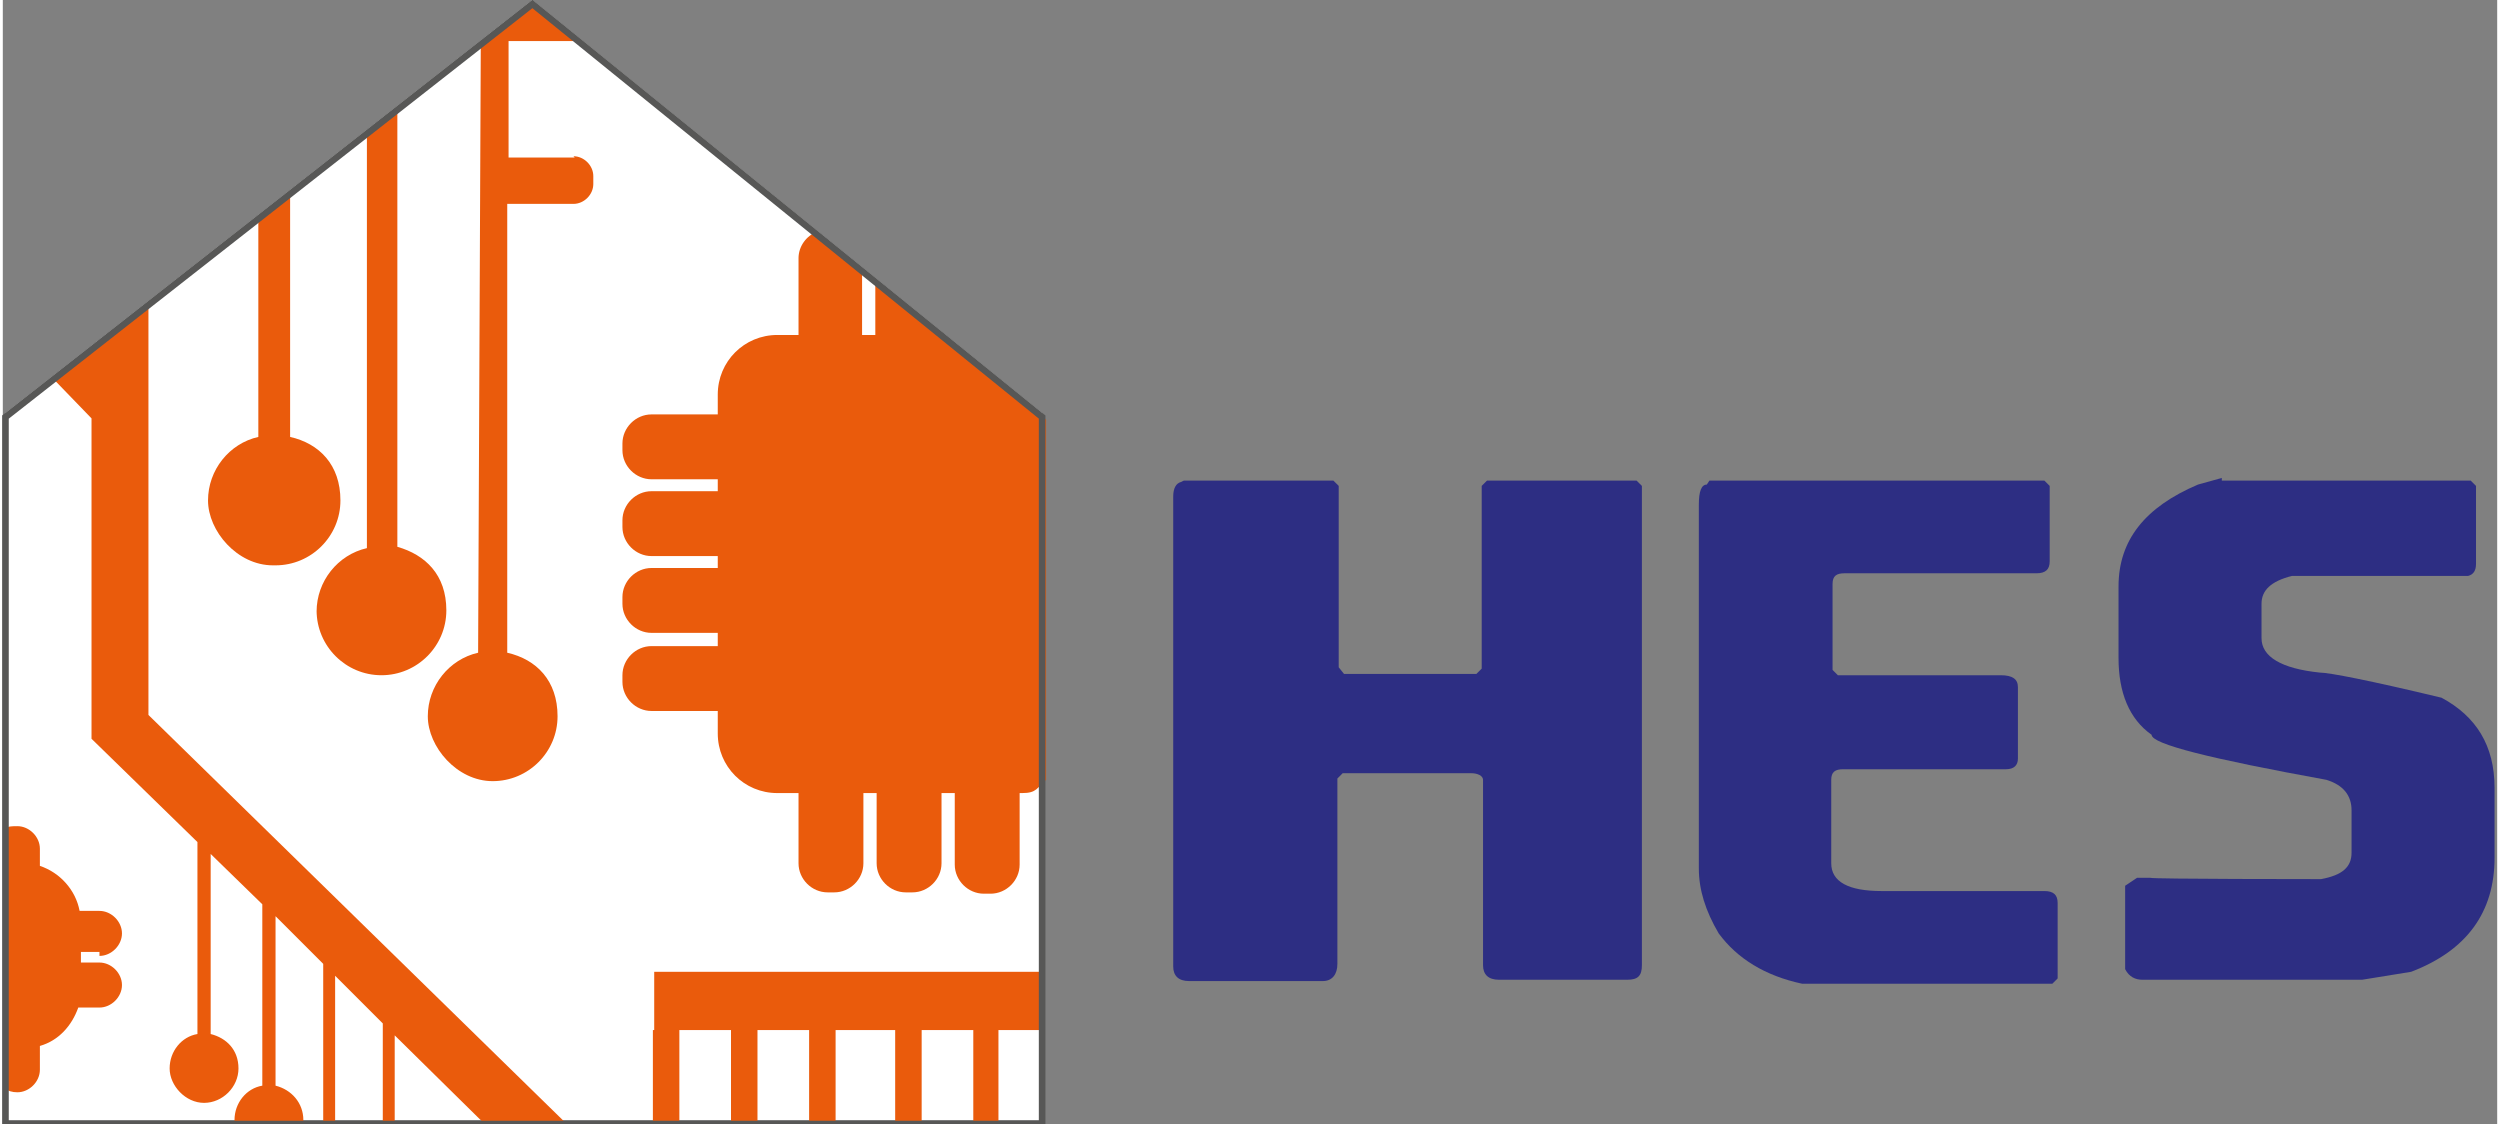
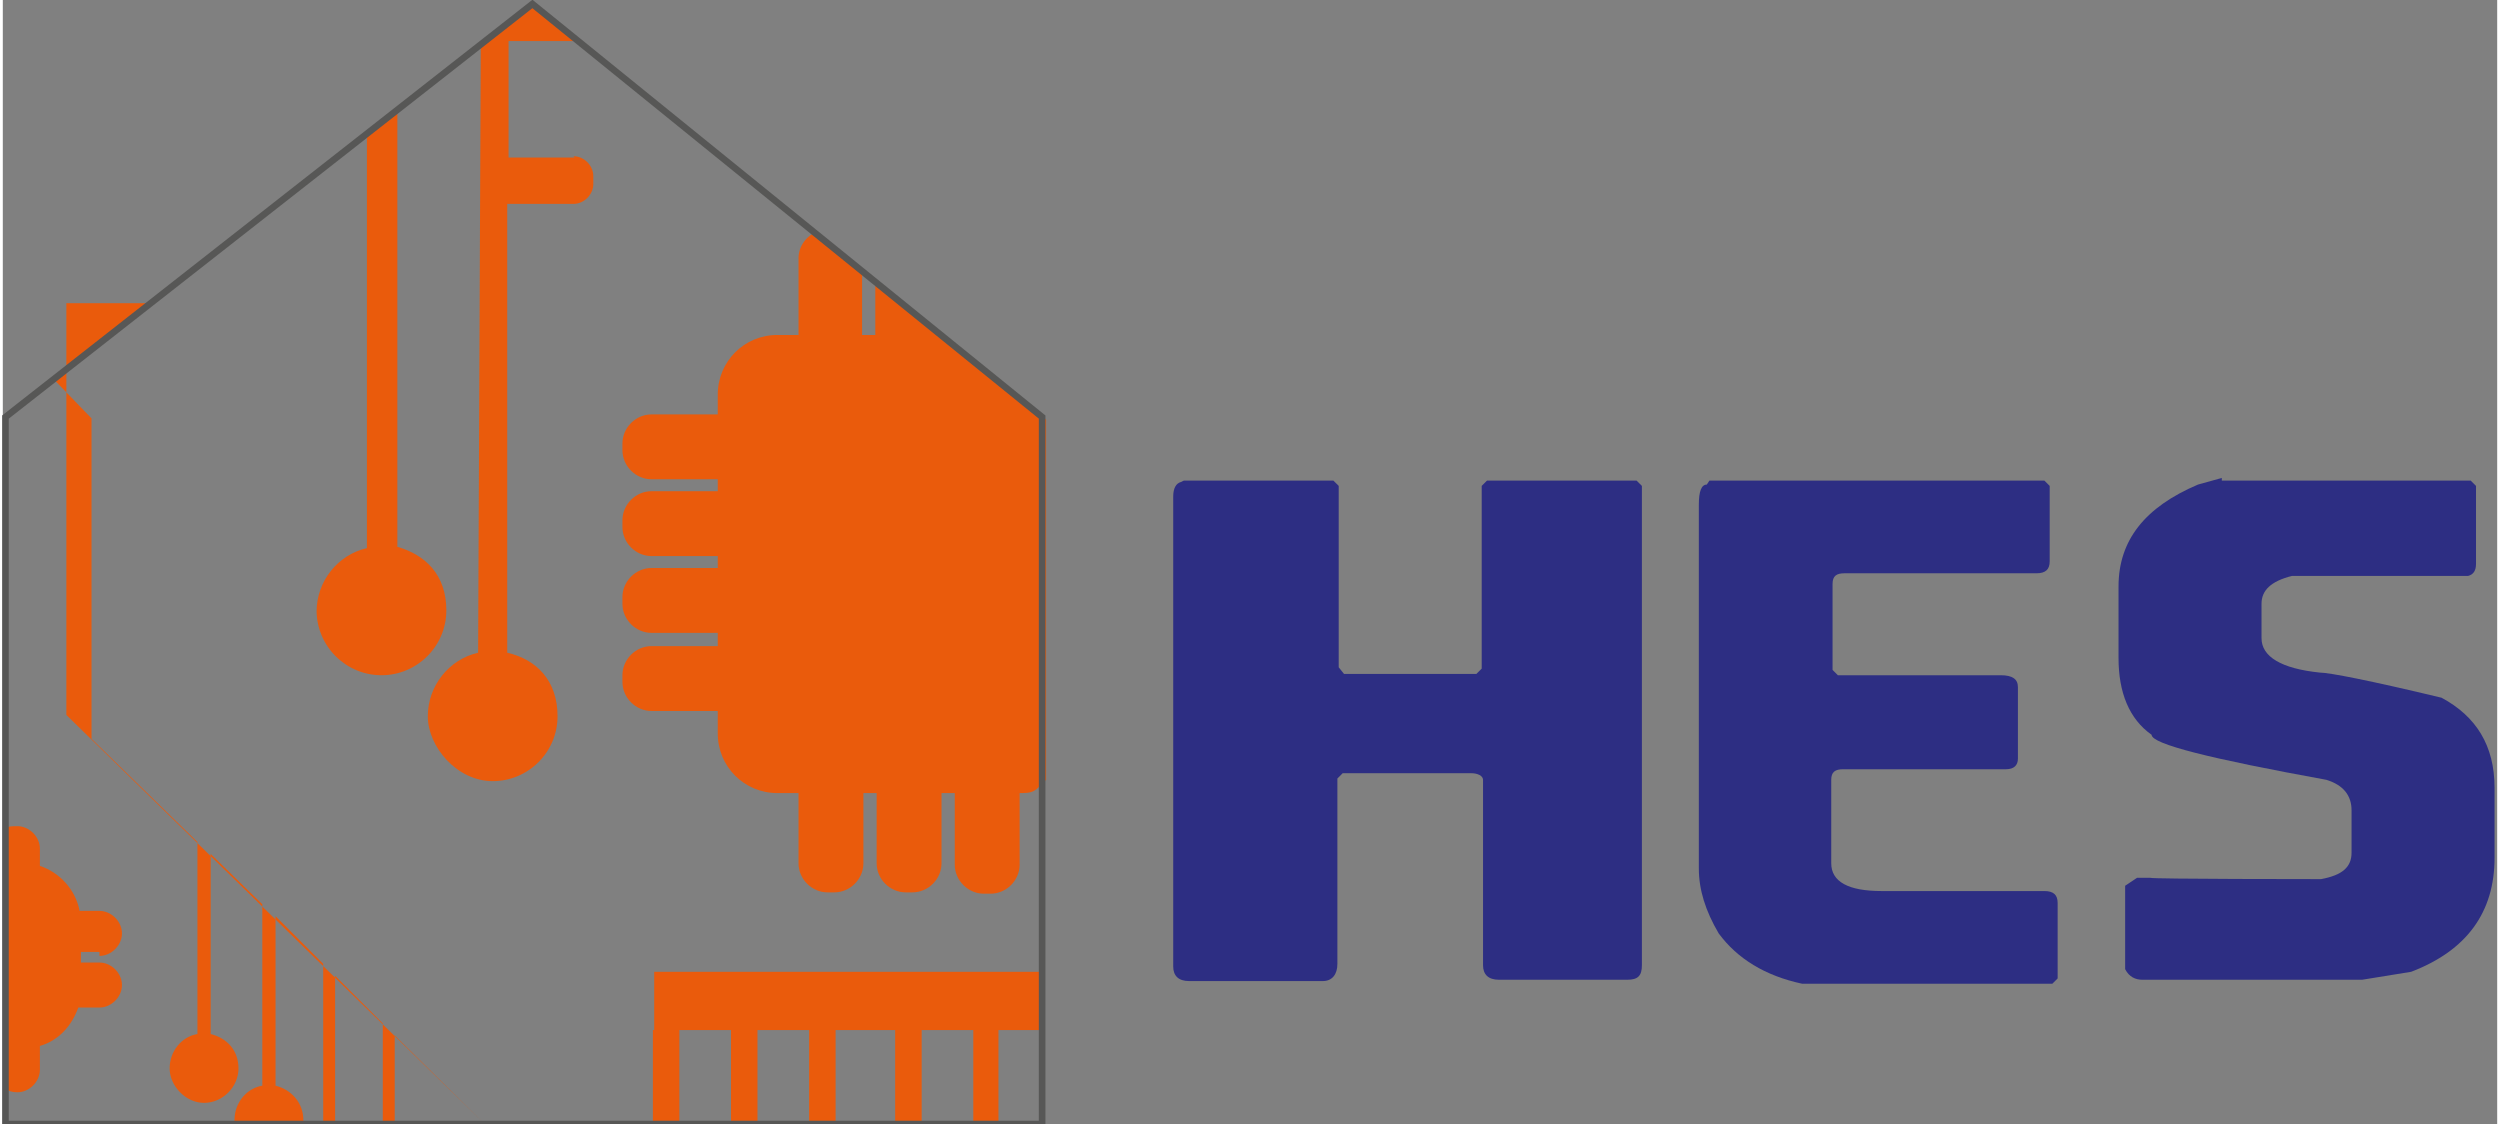
<svg xmlns="http://www.w3.org/2000/svg" id="Laag_1" width="66.5mm" height="29.9mm" viewBox="0 0 188.4 84.9">
  <rect x="0" y="0" width="188.4" height="84.9" fill="#808080" stroke="none" />
  <path d="M89.2,36.3h11.3l.4.4v13.7l.4.5h10l.4-.4v-13.8l.4-.4h11.3l.4.4v36.2c0,.8-.3,1.1-1.1,1.1h-9.7c-.8,0-1.2-.4-1.2-1.1v-14c0-.3-.4-.5-.9-.5h-9.7l-.4.4v14c0,.8-.4,1.3-1.1,1.3h-10.1c-.8,0-1.2-.4-1.2-1.1v-35.5c0-.6.2-1,.6-1.1Z" fill="#2d2e83" />
  <path d="M128.9,36.3h25.3l.4.4v5.7c0,.6-.3.9-1,.9h-14.5c-.6,0-.9.2-.9.8v6.5l.4.4h12.3c.9,0,1.3.3,1.3.9v5.4c0,.5-.3.8-.9.8h-12.3c-.6,0-.9.2-.9.8v6.3c0,1.4,1.3,2.1,3.8,2.1h12.3c.7,0,1,.3,1,.9v5.7l-.4.4h-18.9c-2.8-.6-4.9-1.9-6.3-3.8-1-1.7-1.5-3.3-1.5-4.9v-27.5c0-1,.2-1.5.6-1.5h0Z" fill="#2d2e83" />
  <path d="M167.6,36.3h18.8l.4.4v5.9c0,.5-.2.8-.6.9h-13.3c-1.6.4-2.3,1.1-2.3,2.1v2.6c0,1.4,1.5,2.3,4.4,2.6.7,0,3.8.6,9.2,1.9,2.6,1.4,4,3.6,4,6.8v5.3c0,4.1-2.1,7-6.3,8.6l-3.7.6h-16.6c-.5,0-1-.2-1.3-.8v-6.3l.9-.6h1c0,.1,12.9.1,12.9.1,1.6-.3,2.3-.9,2.3-2v-3.2c0-1.1-.6-1.9-1.9-2.3-8.8-1.6-13.2-2.7-13.2-3.4-1.7-1.2-2.5-3.2-2.5-5.8v-5.4c0-3.5,2-6,6-7.7l1.8-.5h0Z" fill="#2d2e83" />
-   <path d="M.2,84.6h78.3V31.2L40,0,.2,31.2v53.4Z" fill="#fff" />
-   <path d="M20.6,42.7c2.7,0,4.9-2.2,4.9-4.9s-1.6-4.3-3.8-4.8V14.5c.1,0-2.4,1.9-2.4,1.9v16.6c-2.2.5-3.8,2.5-3.8,4.8s2.2,4.9,4.9,4.9h0Z" fill="#ea5b0c" />
  <path d="M23.7,46.1c0,2.7,2.2,4.9,4.9,4.9s4.9-2.2,4.9-4.9-1.6-4.2-3.7-4.8V8.3l-2.3,1.8v31.3c-2.2.5-3.8,2.5-3.8,4.8Z" fill="#ea5b0c" />
  <path d="M71.6,25.8l-.5-.4-5.2-4.2s0,.3,0,.4v3.7h-1v-5s-3.1-2.5-3.4-2.8c-.8.3-1.4,1.1-1.4,2v5.8h-1.6c-2.5,0-4.5,2-4.5,4.5v1.5h-5c-1.2,0-2.2,1-2.2,2.2v.5c0,1.2,1,2.2,2.2,2.2h5v.9h-5c-1.2,0-2.2,1-2.2,2.2v.5c0,1.2,1,2.2,2.2,2.2h5v.9h-5c-1.2,0-2.2,1-2.2,2.2v.5c0,1.2,1,2.2,2.2,2.2h5v1h-5c-1.2,0-2.2,1-2.2,2.2v.5c0,1.2,1,2.2,2.2,2.2h5v1.7c0,2.5,2,4.5,4.5,4.5h1.6v5.3c0,1.2,1,2.2,2.2,2.2h.5c1.2,0,2.2-1,2.2-2.2v-5.3h1v5.3c0,1.2,1,2.2,2.2,2.2h.5c1.2,0,2.2-1,2.2-2.2v-5.3h1v5.4c0,1.2,1,2.2,2.2,2.2h.5c1.2,0,2.2-1,2.2-2.2v-5.4h.2c1.1,0,1.1-.4,1.8-1v-27.2l-7-5.7h0Z" fill="#ea5b0c" />
  <path d="M43.2,11.9h-5V3.1h5.2l-3.3-2.7h0c0,0-1.9,1.5-1.9,1.5l-1.4,1.1-.7.6-.2,45.7c-2.2.5-3.8,2.5-3.8,4.8s2.2,4.9,4.9,4.9,4.9-2.2,4.9-4.9-1.6-4.3-3.8-4.8V15.4h5c.8,0,1.5-.7,1.5-1.5v-.6c0-.8-.7-1.5-1.5-1.5Z" fill="#ea5b0c" />
  <path d="M7.3,72.2c.9,0,1.7-.8,1.7-1.7s-.8-1.7-1.7-1.7h-1.5c-.3-1.6-1.5-2.9-3-3.4v-1.3c0-.9-.8-1.7-1.7-1.7s-.7.1-1,.3v19.5c.3.2.6.3,1,.3.9,0,1.7-.8,1.7-1.7v-1.8c1.4-.4,2.4-1.5,2.9-2.9h1.6c.9,0,1.7-.8,1.7-1.7s-.8-1.7-1.7-1.7h-1.4v-.8h1.4,0Z" fill="#ea5b0c" />
  <path d="M49.1,77.8v7.1h2v-7.1h3.9v7.1h2v-7.1h3.9v7.1h2v-7.1h4.5v7.1h2v-7.1h3.9v7.1h1.9v-7.1h3.4v-4.4h-29.4v4.4Z" fill="#ea5b0c" />
-   <path d="M11.1,22.9c0,0-4.3,3.5-4.4,3.4l-2.9,2.3,2.9,3v24.2l8,7.8v14.5c-1.2.2-2.1,1.3-2.1,2.6s1.2,2.6,2.6,2.6,2.6-1.2,2.6-2.6-.9-2.3-2.1-2.6v-13.6l3.9,3.8v13.7c-1.2.2-2.1,1.3-2.1,2.6s0,.2,0,.3h5.2c0,0,0-.2,0-.3,0-1.3-.9-2.3-2.1-2.6v-12.8l3.6,3.6v12h.9v-11.1l3.6,3.6v7.5h.9v-6.6l6.8,6.7h6.2l-31.6-30.9v-31.1h0Z" fill="#ea5b0c" />
+   <path d="M11.1,22.9c0,0-4.3,3.5-4.4,3.4l-2.9,2.3,2.9,3v24.2l8,7.8v14.5c-1.2.2-2.1,1.3-2.1,2.6s1.2,2.6,2.6,2.6,2.6-1.2,2.6-2.6-.9-2.3-2.1-2.6v-13.6l3.9,3.8v13.7c-1.2.2-2.1,1.3-2.1,2.6s0,.2,0,.3h5.2c0,0,0-.2,0-.3,0-1.3-.9-2.3-2.1-2.6v-12.8l3.6,3.6v12h.9v-11.1l3.6,3.6v7.5h.9v-6.6l6.8,6.7l-31.6-30.9v-31.1h0Z" fill="#ea5b0c" />
  <path d="M.2,84.9h78.3V31.5L40,.3.2,31.5v53.4Z" fill="none" stroke="#575756" stroke-miterlimit="10" stroke-width=".5" />
</svg>